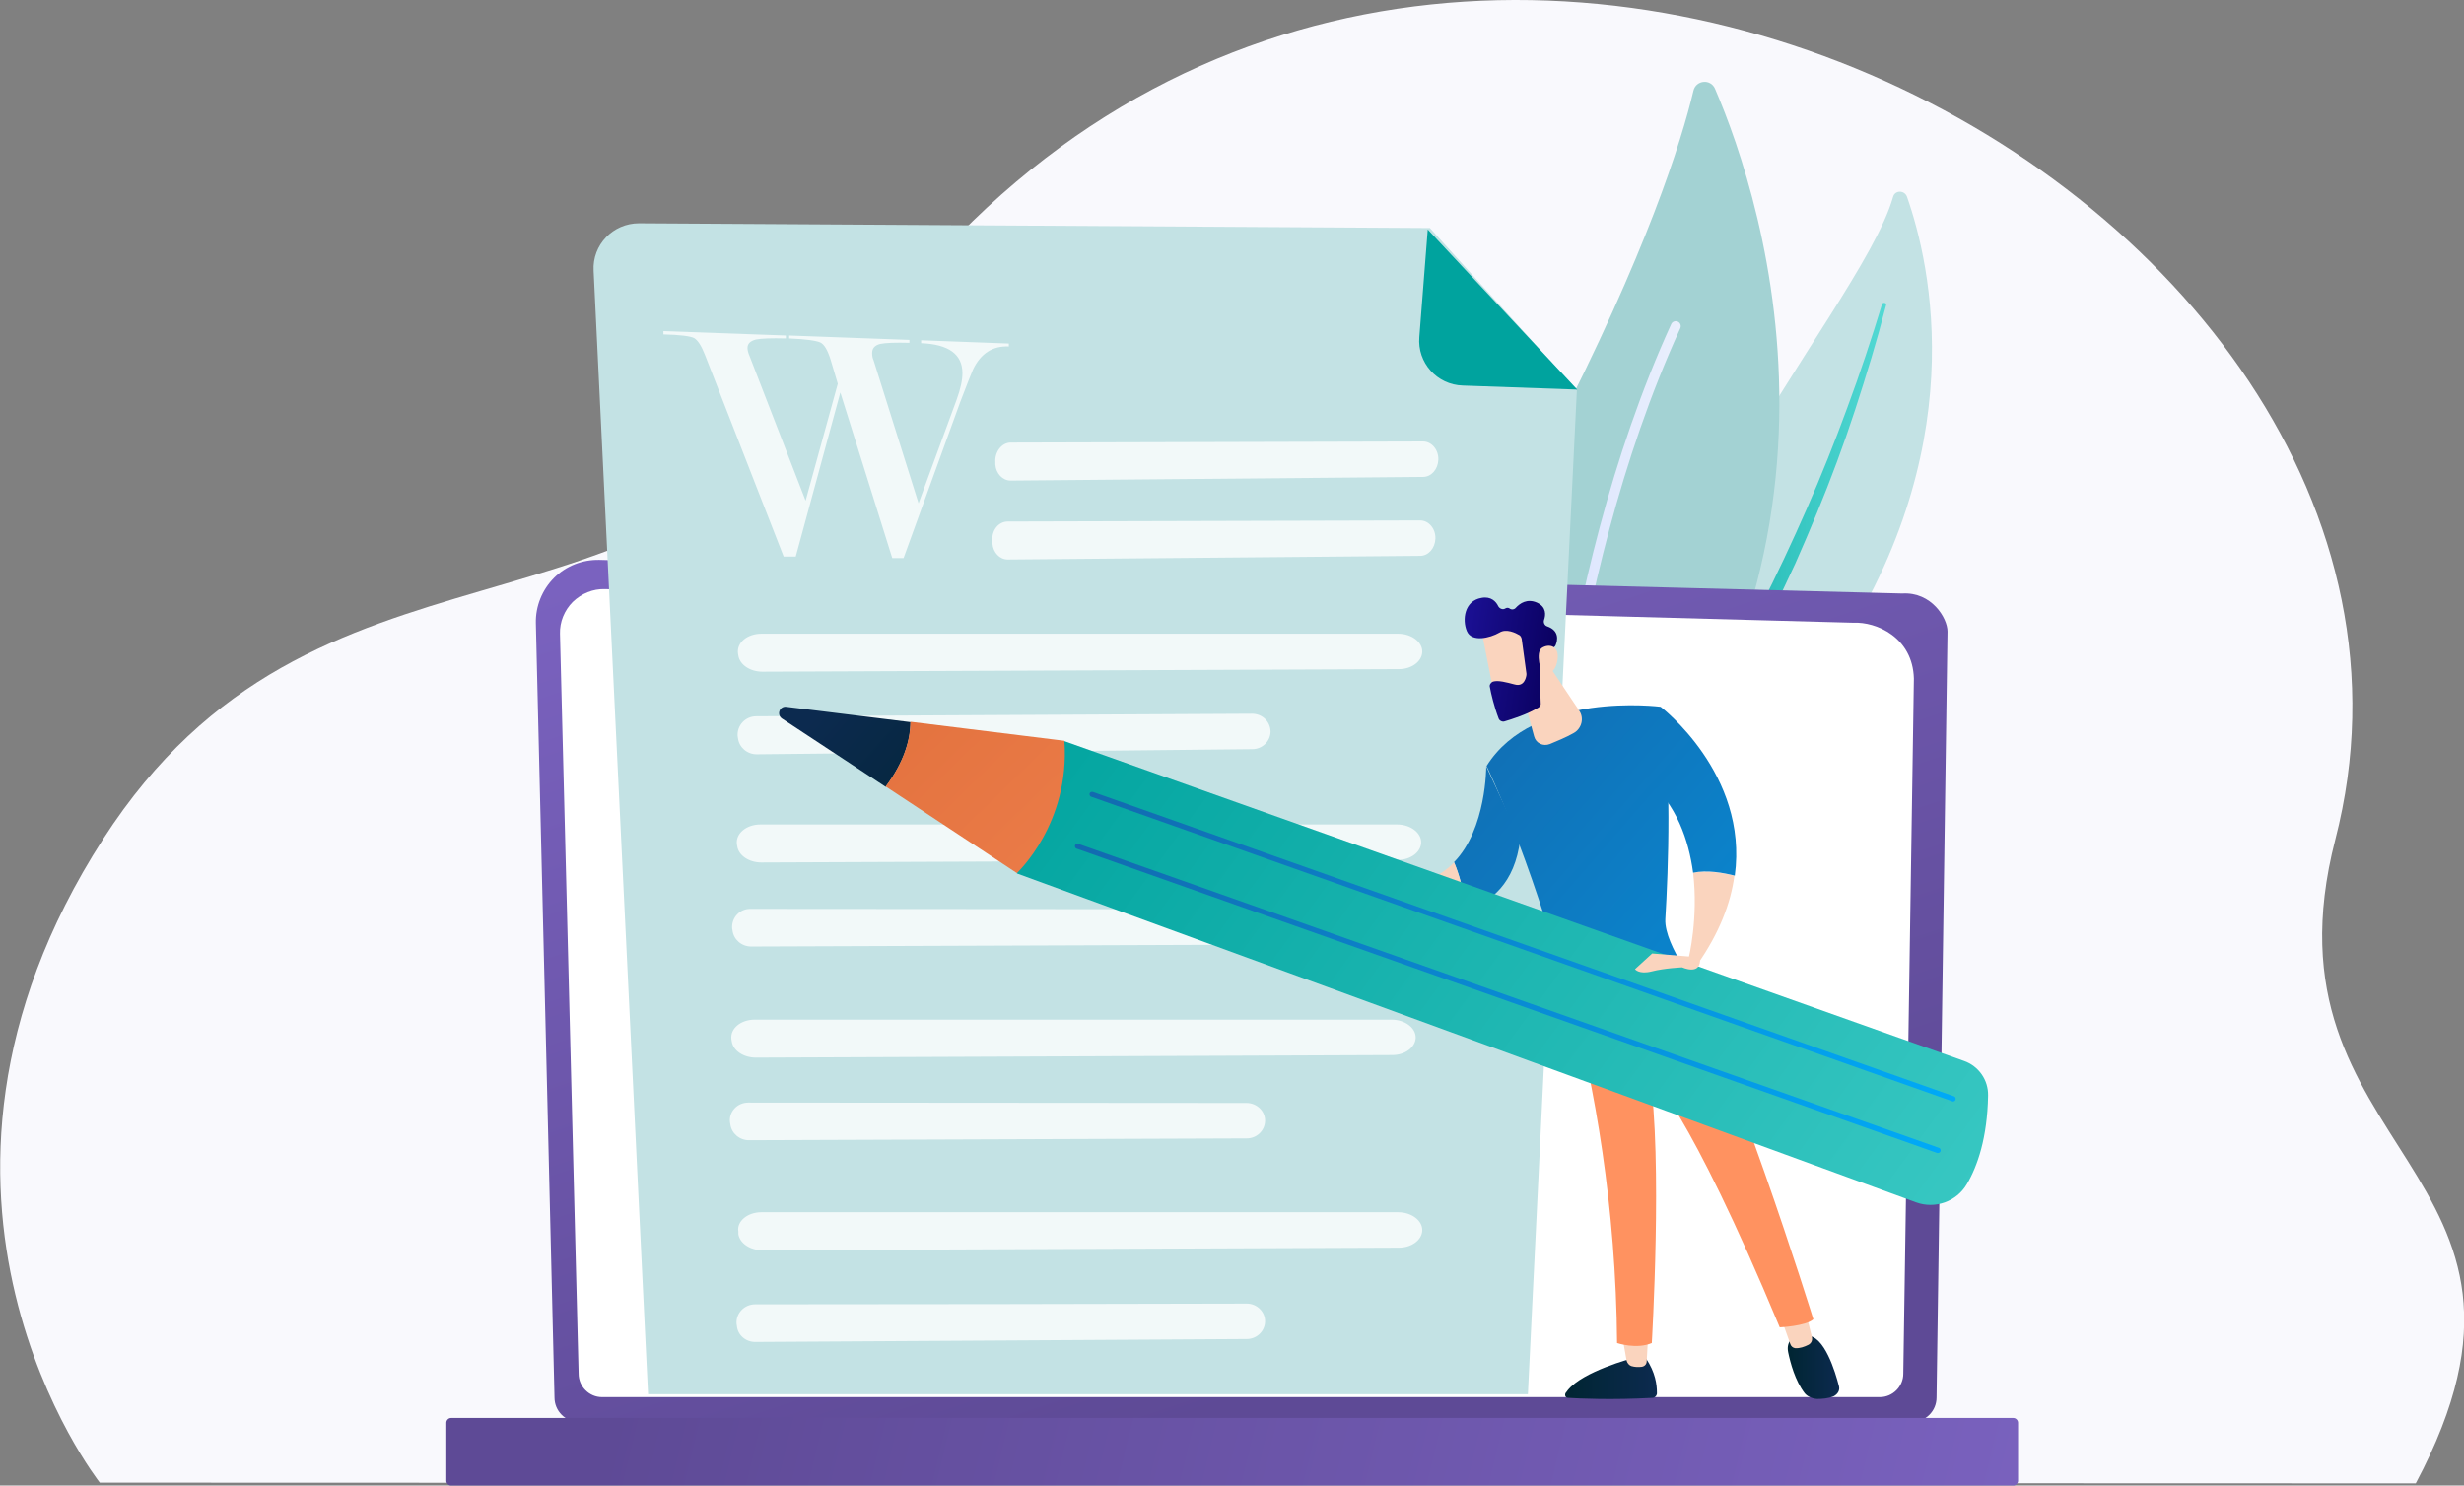
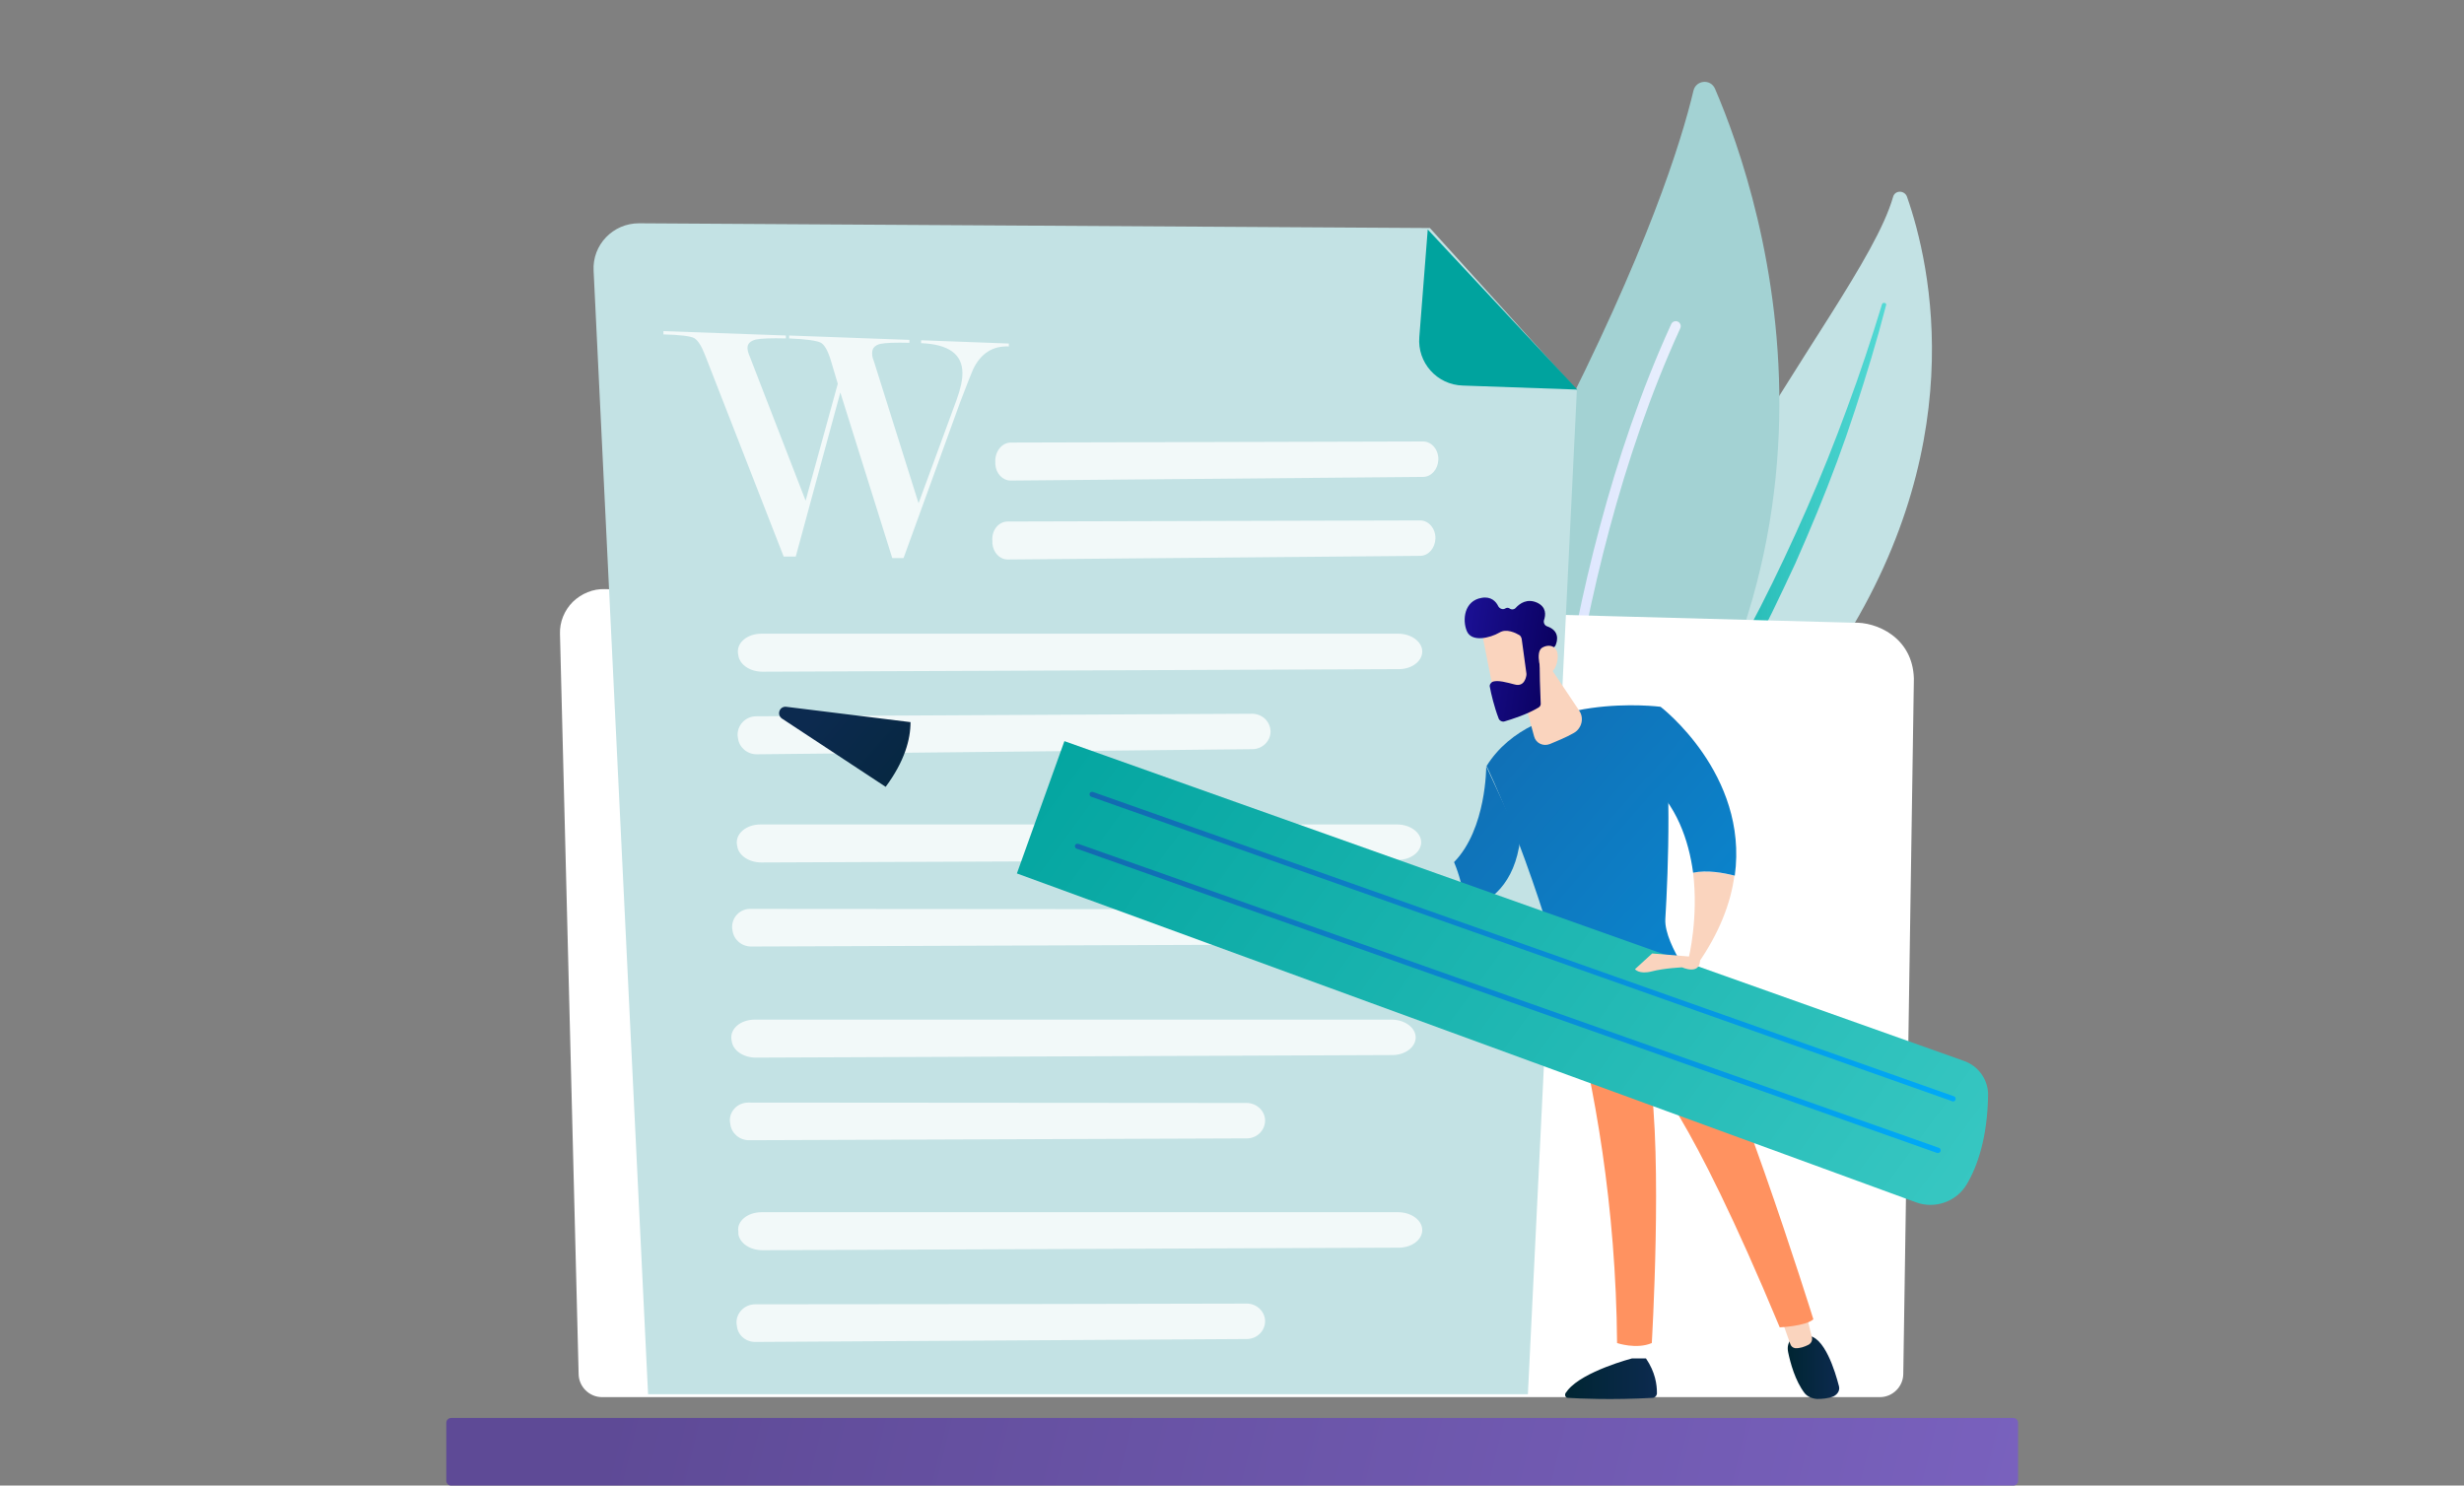
<svg xmlns="http://www.w3.org/2000/svg" version="1.1" id="Слой_1" x="0px" y="0px" viewBox="0 0 674.1 406.5" style="enable-background:new 0 0 674.1 406.5;" xml:space="preserve">
  <rect x="0" y="0" width="674.1" height="406.5" fill="#808080" stroke="none" />
  <style type="text/css">
	.st0{fill:#F9F9FD;}
	.st1{fill:#C3E2E4;}
	.st2{fill:url(#SVGID_1_);}
	.st3{fill:#A3D2D3;}
	.st4{fill:url(#SVGID_00000094583444474325508830000003065017103289134228_);}
	.st5{fill:url(#SVGID_00000137840442866880006760000008474883684999501728_);}
	.st6{fill:#FFFFFF;}
	.st7{opacity:0.6;}
	.st8{fill:url(#SVGID_00000048501297261743002440000010352236556543685524_);}
	.st9{fill:url(#SVGID_00000030476877939925767300000014152713831542611092_);}
	.st10{opacity:0.78;fill:#FFFFFF;enable-background:new    ;}
	.st11{opacity:0.78;}
	.st12{fill:url(#SVGID_00000075841410031660573430000005907277797820782506_);}
	.st13{fill:#FAD4BE;}
	.st14{fill:url(#SVGID_00000026850953928927674910000000212588295876438918_);}
	.st15{fill:url(#SVGID_00000106855556992835261840000002773388689924867492_);}
	.st16{fill:url(#SVGID_00000085945168556937076870000014847671057093656451_);}
	.st17{fill:url(#SVGID_00000063595842199577677080000000376490056774433972_);}
	.st18{fill:url(#SVGID_00000119087507149234416360000014446278312300199572_);}
	.st19{fill:url(#SVGID_00000113332036453396921130000000081838800465097907_);}
	.st20{fill:url(#SVGID_00000021092104957907495070000014918018443470724510_);}
	.st21{fill:url(#SVGID_00000141418342438450777650000008552061800657243563_);}
	.st22{fill:url(#SVGID_00000110470969207137460690000010110517772782500791_);}
	.st23{fill:url(#SVGID_00000051369823764353903680000005359896826556121021_);}
	.st24{fill:url(#SVGID_00000032636308963719347230000010390851578425446543_);}
	.st25{fill:url(#SVGID_00000005961805529978014260000005434217462499515780_);}
</style>
-   <path id="bg" class="st0" d="M27.3,405.7c0,0-61.9-78.5,0.9-176.1c58.3-90.5,148.5-47.1,205.3-130.1  c144-210.4,451.5-48.6,405.4,130.2c-22.3,86.5,68,89.7,22,176.2L27.3,405.7z" />
  <g>
    <g>
      <path class="st1" d="M517.9,53.9c0.5-1.9,3.1-1.9,3.8-0.1c6.5,18.5,18.4,69.8-21.5,128.1c-50.1,73.1-48.6,110-37.4,137.8    c0,0-23.5-22.6-26-60.6C430.8,165.9,508.5,86.8,517.9,53.9z" />
      <linearGradient id="SVGID_1_" gradientUnits="userSpaceOnUse" x1="444.158" y1="1803.565" x2="515.892" y2="1803.565" gradientTransform="matrix(1 0 0 -1 0 1999.197)">
        <stop offset="0" style="stop-color:#00A39E" />
        <stop offset="1" style="stop-color:#53D9D4" />
      </linearGradient>
      <path class="st2" d="M514.9,83.2c-2.9,9.5-6,18.9-9.5,28.3c-3.4,9.3-7.1,18.6-11.1,27.7c-4,9.1-8.2,18.1-12.7,26.9    c-4.5,8.8-9.4,17.5-14.3,26.1c-4.9,8.7-9.9,17.4-13.9,26.6c-4.1,9.2-7.2,19.1-8.3,29.2c-0.3,2.5-0.5,5.1-0.6,7.6    c-0.1,2.5-0.2,5.1-0.2,7.6c0.1,5.1,0.5,10.1,1.2,15.2c1.6,10,4.7,19.8,8.9,29c0.4,1,1.6,1.4,2.6,0.9c0.9-0.4,1.4-1.5,1-2.5l0,0    c-1-2.3-1.9-4.5-2.8-6.8c-0.4-1.1-0.8-2.3-1.2-3.4c-0.4-1.2-0.8-2.3-1.1-3.5c-1.4-4.7-2.5-9.4-3.2-14.3    c-1.5-9.6-1.5-19.5-0.4-29.2c0.6-4.8,1.6-9.6,2.9-14.3c1.3-4.7,3-9.3,5-13.8c3.9-9,8.8-17.7,13.6-26.4c4.8-8.7,9.6-17.5,14-26.5    c2.2-4.5,4.3-9,6.4-13.5c1-2.3,2-4.6,3-6.9c1-2.3,1.9-4.6,2.9-6.9c3.8-9.2,7.3-18.6,10.4-28.1c3.1-9.5,6-19,8.5-28.7    c0.1-0.3-0.1-0.6-0.4-0.6C515.2,82.8,515,83,514.9,83.2z" />
    </g>
    <g>
      <g>
        <path class="st3" d="M427.5,251.8c-2.5,2.6-6.7,1.8-8.2-1.5c-7.9-17.9-25.6-70.6,5.3-130.8c26.1-50.8,35.4-80.8,38.7-94.7     c0.7-2.9,4.7-3.3,5.9-0.5C482.4,55,516.7,159.2,427.5,251.8z" />
        <linearGradient id="SVGID_00000101070732297856558000000011073663636120106649_" gradientUnits="userSpaceOnUse" x1="421.497" y1="1830.282" x2="459.886" y2="1830.282" gradientTransform="matrix(1 0 0 -1 0 1999.197)">
          <stop offset="0" style="stop-color:#DAE3FE" />
          <stop offset="1" style="stop-color:#E9EFFD" />
        </linearGradient>
        <path style="fill:url(#SVGID_00000101070732297856558000000011073663636120106649_);" d="M423.1,249.9c-0.1,0-0.2,0-0.3,0     c-0.8,0-1.4-0.6-1.3-1.4c0-0.9,2.7-87.5,35.7-159.8c0.3-0.7,1.1-1,1.8-0.7c0.7,0.3,1,1.1,0.7,1.8     c-32.8,71.7-35.5,157.9-35.5,158.7C424.3,249.2,423.8,249.8,423.1,249.9z" />
      </g>
    </g>
    <g>
      <linearGradient id="SVGID_00000002378668515820102870000007990974508617970586_" gradientUnits="userSpaceOnUse" x1="-3422.29" y1="1626.214" x2="-3336.165" y2="1884.588" gradientTransform="matrix(-1 0 0 -1 -3048.223 1999.197)">
        <stop offset="0" style="stop-color:#5E4A96" />
        <stop offset="1" style="stop-color:#7A62BF" />
      </linearGradient>
-       <path style="fill:url(#SVGID_00000002378668515820102870000007990974508617970586_);" d="M151.7,382.4c0,3.7,3,6.7,6.7,6.7h364.7    c3.7,0,6.7-3,6.7-6.7l3-209.6c0-3.7-4.4-10.9-12.4-10.4l-356.4-9.2c-4.7-0.1-9.2,1.7-12.4,4.9c-3.3,3.3-5.1,7.8-5,12.4    L151.7,382.4z" />
      <path class="st6" d="M158.3,375.9c0,3.5,2.9,6.4,6.4,6.4h349.6c3.5,0,6.4-2.9,6.4-6.4l2.9-190.2c-0.3-11.4-10.4-15.6-16.5-15.3    l-341.6-9.2c-3.3-0.1-6.4,1.2-8.8,3.5c-2.3,2.3-3.6,5.5-3.5,8.7L158.3,375.9z" />
      <g class="st7">
        <path class="st6" d="M516.9,285.5C516.9,285.5,516.9,285.5,516.9,285.5c-0.5,0-0.9-0.4-0.9-0.9l0.2-15.4c0-0.5,0.4-0.9,0.9-0.9     c0,0,0,0,0,0c0.5,0,0.9,0.4,0.9,0.9l-0.2,15.4C517.8,285.1,517.4,285.5,516.9,285.5z" />
        <path class="st6" d="M517.4,247.7L517.4,247.7c-0.5,0-0.9-0.4-0.9-0.9l0.9-59.1c0-3.5-1.1-6.3-3.2-8.3     c-3.9-3.7-10.1-3.5-10.3-3.5l-109.2-2.9c-0.5,0-0.9-0.4-0.9-1c0-0.5,0.4-1,1-0.9l109.1,2.9c0.7,0,7.3-0.2,11.6,4.1     c2.5,2.4,3.7,5.6,3.7,9.7l-0.9,59.1C518.4,247.3,518,247.7,517.4,247.7z" />
      </g>
      <linearGradient id="SVGID_00000144305572545531476130000016649276477215179400_" gradientUnits="userSpaceOnUse" x1="-3221.887" y1="1641.654" x2="-3605.402" y2="1548.367" gradientTransform="matrix(-1 0 0 -1 -3048.223 1999.197)">
        <stop offset="0" style="stop-color:#5E4A96" />
        <stop offset="1" style="stop-color:#7A62BF" />
      </linearGradient>
      <path style="fill:url(#SVGID_00000144305572545531476130000016649276477215179400_);" d="M123.4,406.5h427.4    c0.7,0,1.3-0.6,1.3-1.3v-15.9c0-0.7-0.6-1.3-1.3-1.3H123.4c-0.7,0-1.3,0.6-1.3,1.3v15.9C122.1,405.9,122.7,406.5,123.4,406.5z" />
    </g>
    <g>
      <path class="st1" d="M391.2,62.4l-216.4-1.3c-7.1,0-12.8,5.9-12.4,13l14.9,307.4H418l13.4-274.7L391.2,62.4z" />
      <linearGradient id="SVGID_00000111902151928695230780000001252511478618932868_" gradientUnits="userSpaceOnUse" x1="450.908" y1="1957.404" x2="541.456" y2="2054.977" gradientTransform="matrix(1 0 0 -1 0 1999.197)">
        <stop offset="0" style="stop-color:#00A39E" />
        <stop offset="1" style="stop-color:#53D9D4" />
      </linearGradient>
      <path style="fill:url(#SVGID_00000111902151928695230780000001252511478618932868_);" d="M400.2,105.5    c-7.1-0.2-12.5-6.3-11.9-13.3l2.3-29.4l40.9,43.8L400.2,105.5z" />
      <g>
        <g>
          <path class="st10" d="M276.5,121.1c19.4,0,94-0.3,112.8-0.3c2.4,0,4.3,2.3,4.2,5l0,0c-0.1,2.6-1.9,4.7-4.2,4.7l-112.8,1      c-2.2,0-4-1.9-4.2-4.4l0-0.6C272.1,123.6,274.1,121.1,276.5,121.1z" />
        </g>
        <g>
          <path class="st10" d="M275.7,142.7c19.4,0,94-0.3,112.8-0.3c2.4,0,4.3,2.3,4.2,5l0,0c-0.1,2.6-1.9,4.7-4.2,4.7l-112.8,1      c-2.2,0-4-1.9-4.2-4.4l0-0.6C271.2,145.1,273.2,142.7,275.7,142.7z" />
        </g>
        <g>
          <path class="st10" d="M208.3,173.4c30,0,145.2,0,174.2,0c3.7,0,6.7,2.3,6.6,5l0,0c-0.1,2.6-2.9,4.7-6.4,4.7l-174.1,0.7      c-3.4,0-6.2-1.9-6.6-4.4l-0.1-0.6C201.5,175.8,204.5,173.4,208.3,173.4z" />
        </g>
        <g>
          <path class="st10" d="M206.9,196c23.4-0.1,113-0.6,135.6-0.7c2.9,0,5.1,2.2,5.1,5l0,0c-0.1,2.6-2.3,4.7-5,4.7l-135.6,1.4      c-2.6,0-4.8-1.9-5.1-4.4l-0.1-0.6C201.6,198.5,203.9,196,206.9,196z" />
        </g>
        <g>
          <path class="st10" d="M208,225.6c30,0,145.2,0,174.2,0c3.7,0,6.7,2.3,6.6,5l0,0c-0.1,2.6-2.9,4.7-6.4,4.7L208.3,236      c-3.4,0-6.2-1.9-6.6-4.4l-0.1-0.6C201.2,228.1,204.2,225.6,208,225.6z" />
        </g>
        <g>
          <path class="st10" d="M205.4,248.7c23.5,0,113.5,0.1,136.3,0.1c2.9,0,5.2,2.3,5.1,5l0,0c-0.1,2.6-2.3,4.7-5,4.7L205.5,259      c-2.6,0-4.8-1.9-5.1-4.4l-0.1-0.6C200.1,251.1,202.4,248.6,205.4,248.7z" />
        </g>
        <g>
          <path class="st10" d="M206.5,279c30,0,145.2,0,174.2,0c3.7,0,6.7,2.3,6.6,5l0,0c-0.1,2.6-2.9,4.7-6.4,4.7l-174.1,0.7      c-3.4,0-6.2-1.9-6.6-4.4l-0.1-0.6C199.7,281.4,202.7,279,206.5,279z" />
        </g>
        <g>
          <path class="st10" d="M204.7,301.7c23.5,0,113.5,0.1,136.3,0.1c2.9,0,5.2,2.3,5.1,5l0,0c-0.1,2.6-2.3,4.7-5,4.7l-136.2,0.5      c-2.6,0-4.8-1.9-5.1-4.4l-0.1-0.6C199.4,304.2,201.7,301.7,204.7,301.7z" />
        </g>
        <path class="st10" d="M208.3,331.7c30,0,145.2,0,174.2,0c3.7,0,6.7,2.3,6.6,5l0,0c-0.1,2.6-2.9,4.7-6.4,4.7l-174.1,0.7     c-3.4,0-6.2-1.9-6.6-4.4L202,337C201.5,334.2,204.5,331.7,208.3,331.7z" />
        <path class="st10" d="M206.6,356.9c23.2,0,112.1-0.1,134.5-0.2c2.8,0,5.1,2.3,5,5l0,0c-0.1,2.6-2.3,4.7-5,4.7l-134.5,0.8     c-2.6,0-4.8-1.9-5-4.4l-0.1-0.6C201.3,359.4,203.6,356.9,206.6,356.9z" />
      </g>
      <g class="st11">
        <path class="st6" d="M229.9,107.4l-12.2,44.9l-3.3,0l-21.5-55.1c-1-2.6-2-4.1-3-4.7c-1-0.5-3.8-0.9-8.4-1v-0.9l33.5,1.2v0.8     c-4-0.1-6.7,0-8.2,0.3c-1.5,0.4-2.3,1.1-2.3,2.3c0,0.6,0.2,1.4,0.6,2.3l15.3,39.5l8.8-32l-2-6.7c-0.8-2.5-1.7-4.1-2.8-4.6     s-3.9-0.9-8.5-1.1v-0.8l32.9,1.2v0.8c-3.9-0.1-6.5,0-8,0.3c-1.5,0.4-2.2,1.2-2.2,2.5c0,0.7,0.1,1.4,0.4,2l12.3,39.1l10.4-28.3     c1.1-3,1.6-5.4,1.6-7.3c0-5.2-3.8-7.9-11.3-8.2v-0.8L276,94v0.8c-4.4-0.2-7.7,1.9-9.8,6.3c-0.3,0.7-1.5,3.6-3.5,8.9l-15.5,42.7     l-3.1,0L229.9,107.4z" />
      </g>
    </g>
    <g>
      <g>
        <g>
          <linearGradient id="SVGID_00000111172391123758247540000009655617282227161022_" gradientUnits="userSpaceOnUse" x1="428.203" y1="1621.95" x2="453.249" y2="1621.95" gradientTransform="matrix(1 0 0 -1 0 1999.197)">
            <stop offset="4.792333e-09" style="stop-color:#002532" />
            <stop offset="1" style="stop-color:#0C2A4F" />
          </linearGradient>
          <path style="fill:url(#SVGID_00000111172391123758247540000009655617282227161022_);" d="M450.3,371.7h-3.8      c0,0-13.4,3.5-17.6,8.7c-0.2,0.3-0.4,0.5-0.6,0.8c-0.3,0.6,0,1.3,0.7,1.3c3.1,0.2,12,0.6,23.1,0c0.6,0,1.1-0.5,1.2-1.1      c0-0.1,0-0.2,0-0.4C453.3,379,452.9,375.5,450.3,371.7z" />
-           <path class="st13" d="M450.9,365.5l-0.4,7c0,0.8-0.6,1.4-1.4,1.5c-0.8,0.1-1.8,0.1-2.8-0.2c-0.6-0.2-1.1-0.8-1.3-1.5l-1.2-6.8      H450.9z" />
        </g>
        <g>
          <linearGradient id="SVGID_00000099646065728132242600000016938303728942272388_" gradientUnits="userSpaceOnUse" x1="489.012" y1="1625.037" x2="503.169" y2="1625.037" gradientTransform="matrix(1 0 0 -1 0 1999.197)">
            <stop offset="4.792333e-09" style="stop-color:#002532" />
            <stop offset="1" style="stop-color:#0C2A4F" />
          </linearGradient>
          <path style="fill:url(#SVGID_00000099646065728132242600000016938303728942272388_);" d="M503.1,379.3L503.1,379.3      c-1-3.9-4-13.9-8.7-13.8h-3.1c0,0-2.8,1.2-2.1,4.5c0.6,2.9,1.9,7.8,4.5,11.2v0c0.7,0.9,2,1.5,3.4,1.6c1.3,0,3-0.1,4.5-0.7      C502.8,381.5,503.4,380.4,503.1,379.3z" />
          <path class="st13" d="M494,359l1.7,6.9c0.2,0.9-0.2,1.7-1,2.1c-1,0.5-2.3,1-3.6,0.9c-0.6-0.1-1.1-0.5-1.3-1.1l-2.6-7.3L494,359z      " />
        </g>
        <linearGradient id="SVGID_00000082361829223281585630000001925015807225993657_" gradientUnits="userSpaceOnUse" x1="541.013" y1="1832.774" x2="476.224" y2="1708.661" gradientTransform="matrix(1 0 0 -1 0 1999.197)">
          <stop offset="0" style="stop-color:#E06F3B" />
          <stop offset="1" style="stop-color:#FF9260" />
        </linearGradient>
        <path style="fill:url(#SVGID_00000082361829223281585630000001925015807225993657_);" d="M496.1,361c-2.1,1.9-9.2,2.2-9.2,2.2     c-25.2-60.6-35.6-69.2-35.6-69.2c3.6,22.9,0.6,73.5,0.6,73.5c-4.2,1.8-9.5,0-9.5,0c-0.3-37.4-6.1-70.1-12.9-95.8     c17.1-0.4,26.1-6.2,29.1-8.6C472.8,286,496.1,361,496.1,361z" />
        <linearGradient id="SVGID_00000172425862862173769760000008111888833832243098_" gradientUnits="userSpaceOnUse" x1="-4510.757" y1="1811.261" x2="-4704.029" y2="1643.164" gradientTransform="matrix(-1 0 0 -1 -4120.989 1999.197)">
          <stop offset="2.557339e-07" style="stop-color:#126AAF" />
          <stop offset="1" style="stop-color:#00AAF7" />
        </linearGradient>
        <path style="fill:url(#SVGID_00000172425862862173769760000008111888833832243098_);" d="M454.3,193.4     c3.2,16.1,2.1,44.9,1.3,58.1c-0.2,3.7,2.4,8.8,4.5,12.3c0.3,0.5,0.1,1.3-0.4,1.5c-3.5,1.8-15.3,7.4-29,8c-0.9,0-1.7-0.6-2-1.5     c-10.2-38-22-62.2-22-62.2C419.6,188.9,454.3,193.4,454.3,193.4z" />
        <g>
          <path class="st13" d="M474.5,239.6c-1,7.5-4.1,15.7-10.2,24.4l-2.3-1.9c0,0,2.7-10.9,1.2-23.3      C466.9,238.1,471.3,238.8,474.5,239.6z" />
          <linearGradient id="SVGID_00000122697151863332321630000003197543265652507017_" gradientUnits="userSpaceOnUse" x1="-4526.865" y1="1829.069" x2="-4719.265" y2="1661.73" gradientTransform="matrix(-1 0 0 -1 -4120.989 1999.197)">
            <stop offset="2.557339e-07" style="stop-color:#126AAF" />
            <stop offset="1" style="stop-color:#00AAF7" />
          </linearGradient>
          <path style="fill:url(#SVGID_00000122697151863332321630000003197543265652507017_);" d="M450.7,213.3l3.6-19.9      c0,0,24.1,18.4,20.3,46.2c-3.2-0.8-7.6-1.6-11.4-0.8C462,229.9,458.7,220.2,450.7,213.3z" />
        </g>
        <g>
          <linearGradient id="SVGID_00000130624245435721143510000007150487648944341911_" gradientUnits="userSpaceOnUse" x1="-4496.609" y1="1794.282" x2="-4689.009" y2="1626.942" gradientTransform="matrix(-1 0 0 -1 -4120.989 1999.197)">
            <stop offset="2.557339e-07" style="stop-color:#126AAF" />
            <stop offset="1" style="stop-color:#00AAF7" />
          </linearGradient>
          <path style="fill:url(#SVGID_00000130624245435721143510000007150487648944341911_);" d="M406.6,209.7l9.3,20      c-1.5,12.1-8,17.3-15,19.3c-0.4-5.5-1.8-10-3.1-13.1C406.7,226.8,406.6,209.7,406.6,209.7z" />
-           <path class="st13" d="M397.8,236c1.3,3.1,2.7,7.5,3.1,13.1c-18.7,7.3-23.6-6.8-23.6-6.8l3.4-0.6      C388.5,242.5,394,239.9,397.8,236z" />
        </g>
        <path class="st13" d="M415.2,185l4.5,16.5c0.5,1.9,2.5,2.8,4.3,2.1c1.9-0.8,4.4-1.8,6.5-3c2.2-1.2,3-4.1,1.5-6.2l-9.3-13.9     L415.2,185z" />
      </g>
      <g>
        <path class="st13" d="M405.3,172.4c0,0.3,3.7,18.8,3.7,18.8l10.5-2.4l-1-18.1C418.7,170.7,406,167.7,405.3,172.4z" />
        <linearGradient id="SVGID_00000040541170374475009930000018180260260011258014_" gradientUnits="userSpaceOnUse" x1="-4630.802" y1="682.758" x2="-4604.85" y2="682.758" gradientTransform="matrix(-0.99 -0.143 0.143 -0.99 -4255.622 196.789)">
          <stop offset="0" style="stop-color:#09005D" />
          <stop offset="1" style="stop-color:#1A0F91" />
        </linearGradient>
        <path style="fill:url(#SVGID_00000040541170374475009930000018180260260011258014_);" d="M416.3,174.8l1.3,9.5c0,0.1,0,0.2,0,0.4     c-0.1,0.7-0.6,3.3-3.2,2.6c-2.3-0.6-4.5-1.2-5.9-0.8c-0.6,0.2-1.1,0.9-0.9,1.5c0.3,1.7,1.2,5.5,2.4,8.6c0.2,0.6,1,1,1.6,0.8     c2-0.6,6.2-1.9,9.3-3.8c0.4-0.2,0.7-0.7,0.6-1.2c-0.1-2.4-0.4-9.7-0.2-11.7c0.2-1.9,2.6-3.1,3.6-3.5c0.3-0.1,0.6-0.4,0.7-0.7     c0.5-1.2,1.1-3.9-2.3-5.1c-0.7-0.2-1.1-1-0.9-1.7c0.5-1.4,0.7-3.6-1.9-4.8c-2.7-1.2-4.7,0.2-5.8,1.4c-0.4,0.5-1.2,0.6-1.7,0.2     c-0.3-0.2-0.7-0.3-1.2,0c-0.6,0.4-1.5,0.1-1.9-0.6c-0.6-1.3-2-2.8-4.6-2.3c-4.7,0.8-5.3,6-4,9.1c1.3,3.1,6.3,1.9,8.9,0.4     c1.9-1.2,4.5,0.1,5.5,0.7C416,174,416.2,174.4,416.3,174.8z" />
        <path class="st13" d="M421.8,184.1c0,0-1.9-5.4,0-6.8c2-1.3,4.9-0.6,4.3,3.3C425.3,185.6,421.8,184.1,421.8,184.1z" />
      </g>
      <linearGradient id="SVGID_00000036228894247596295480000006806481493099697067_" gradientUnits="userSpaceOnUse" x1="-4500.754" y1="1758.405" x2="-4492.29" y2="1758.405" gradientTransform="matrix(-1 0 0 -1 -4120.989 1999.197)">
        <stop offset="0" style="stop-color:#FEBBBA" />
        <stop offset="1" style="stop-color:#FF928E" />
      </linearGradient>
      <path style="fill:url(#SVGID_00000036228894247596295480000006806481493099697067_);" d="M378.6,244.8c-0.9,0.7-4.2-0.8-6.1-1.9    c-1-0.5-1.4-1.6-1.1-2.7c0.5-1.5,1.3-3.4,2.2-3.7C375.3,236.2,382.5,241.8,378.6,244.8z" />
      <g>
        <g>
          <linearGradient id="SVGID_00000077292623867078948180000006433720070883318925_" gradientUnits="userSpaceOnUse" x1="-4406.435" y1="1824.098" x2="-4763.433" y2="1563.674" gradientTransform="matrix(-1 0 0 -1 -4120.989 1999.197)">
            <stop offset="0" style="stop-color:#00A39E" />
            <stop offset="1" style="stop-color:#53D9D4" />
          </linearGradient>
          <path style="fill:url(#SVGID_00000077292623867078948180000006433720070883318925_);" d="M537.3,290.3l-246.1-87.5l-13,36.2      l246,90c5.2,1.9,11.1-0.2,13.9-5c2.9-4.9,5.6-12.7,5.8-24.2C544,295.5,541.3,291.7,537.3,290.3z" />
          <g>
            <linearGradient id="SVGID_00000041259600581378569700000006414168878731569294_" gradientUnits="userSpaceOnUse" x1="-4393.915" y1="1766.136" x2="-4346.891" y2="1807.01" gradientTransform="matrix(-1 0 0 -1 -4120.989 1999.197)">
              <stop offset="4.792333e-09" style="stop-color:#002532" />
              <stop offset="1" style="stop-color:#0C2A4F" />
            </linearGradient>
            <path style="fill:url(#SVGID_00000041259600581378569700000006414168878731569294_);" d="M215.1,193.4l34,4.2       c0,4.7-1.6,10.7-6.8,17.7l-28.4-18.7C212.4,195.5,213.3,193.2,215.1,193.4z" />
            <linearGradient id="SVGID_00000067935419845005867020000008106264773936897167_" gradientUnits="userSpaceOnUse" x1="-4352.808" y1="1826.133" x2="-4526.948" y2="1647.169" gradientTransform="matrix(-1 0 0 -1 -4120.989 1999.197)">
              <stop offset="0" style="stop-color:#E06F3B" />
              <stop offset="1" style="stop-color:#FF9260" />
            </linearGradient>
-             <path style="fill:url(#SVGID_00000067935419845005867020000008106264773936897167_);" d="M291.2,202.7       c1.6,22.7-13,36.2-13,36.2l-35.9-23.7c5.2-6.9,6.7-13,6.8-17.7L291.2,202.7z" />
          </g>
        </g>
        <linearGradient id="SVGID_00000047776119314843631470000006276445671545221011_" gradientUnits="userSpaceOnUse" x1="-4458.949" y1="1820.908" x2="-4616.09" y2="1659.414" gradientTransform="matrix(-1 0 0 -1 -4120.989 1999.197)">
          <stop offset="2.557339e-07" style="stop-color:#126AAF" />
          <stop offset="1" style="stop-color:#00AAF7" />
        </linearGradient>
        <path style="fill:url(#SVGID_00000047776119314843631470000006276445671545221011_);" d="M534.3,301.4c0.3,0,0.6-0.2,0.7-0.5     c0.1-0.4-0.1-0.8-0.4-0.9L299,216.7c-0.4-0.1-0.8,0.1-0.9,0.4c-0.1,0.4,0.1,0.8,0.4,0.9L534,301.3     C534.1,301.4,534.2,301.4,534.3,301.4z" />
        <linearGradient id="SVGID_00000088835795173584988290000010779561813329649840_" gradientUnits="userSpaceOnUse" x1="-4454.896" y1="1806.734" x2="-4612.037" y2="1645.241" gradientTransform="matrix(-1 0 0 -1 -4120.989 1999.197)">
          <stop offset="2.557339e-07" style="stop-color:#126AAF" />
          <stop offset="1" style="stop-color:#00AAF7" />
        </linearGradient>
        <path style="fill:url(#SVGID_00000088835795173584988290000010779561813329649840_);" d="M530.2,315.5c0.3,0,0.6-0.2,0.7-0.5     c0.1-0.4-0.1-0.8-0.4-0.9L295,230.9c-0.4-0.1-0.8,0.1-0.9,0.4c-0.1,0.4,0.1,0.8,0.4,0.9L530,315.5     C530.1,315.5,530.1,315.5,530.2,315.5z" />
      </g>
      <path class="st13" d="M462.9,261.8l-10.9-0.9l-4.7,4.3c0,0,1.1,1.5,4.6,0.6c3.5-0.9,8.3-1.1,8.3-1.1s4.8,2.2,4.9-1.9L462.9,261.8z    " />
    </g>
  </g>
</svg>